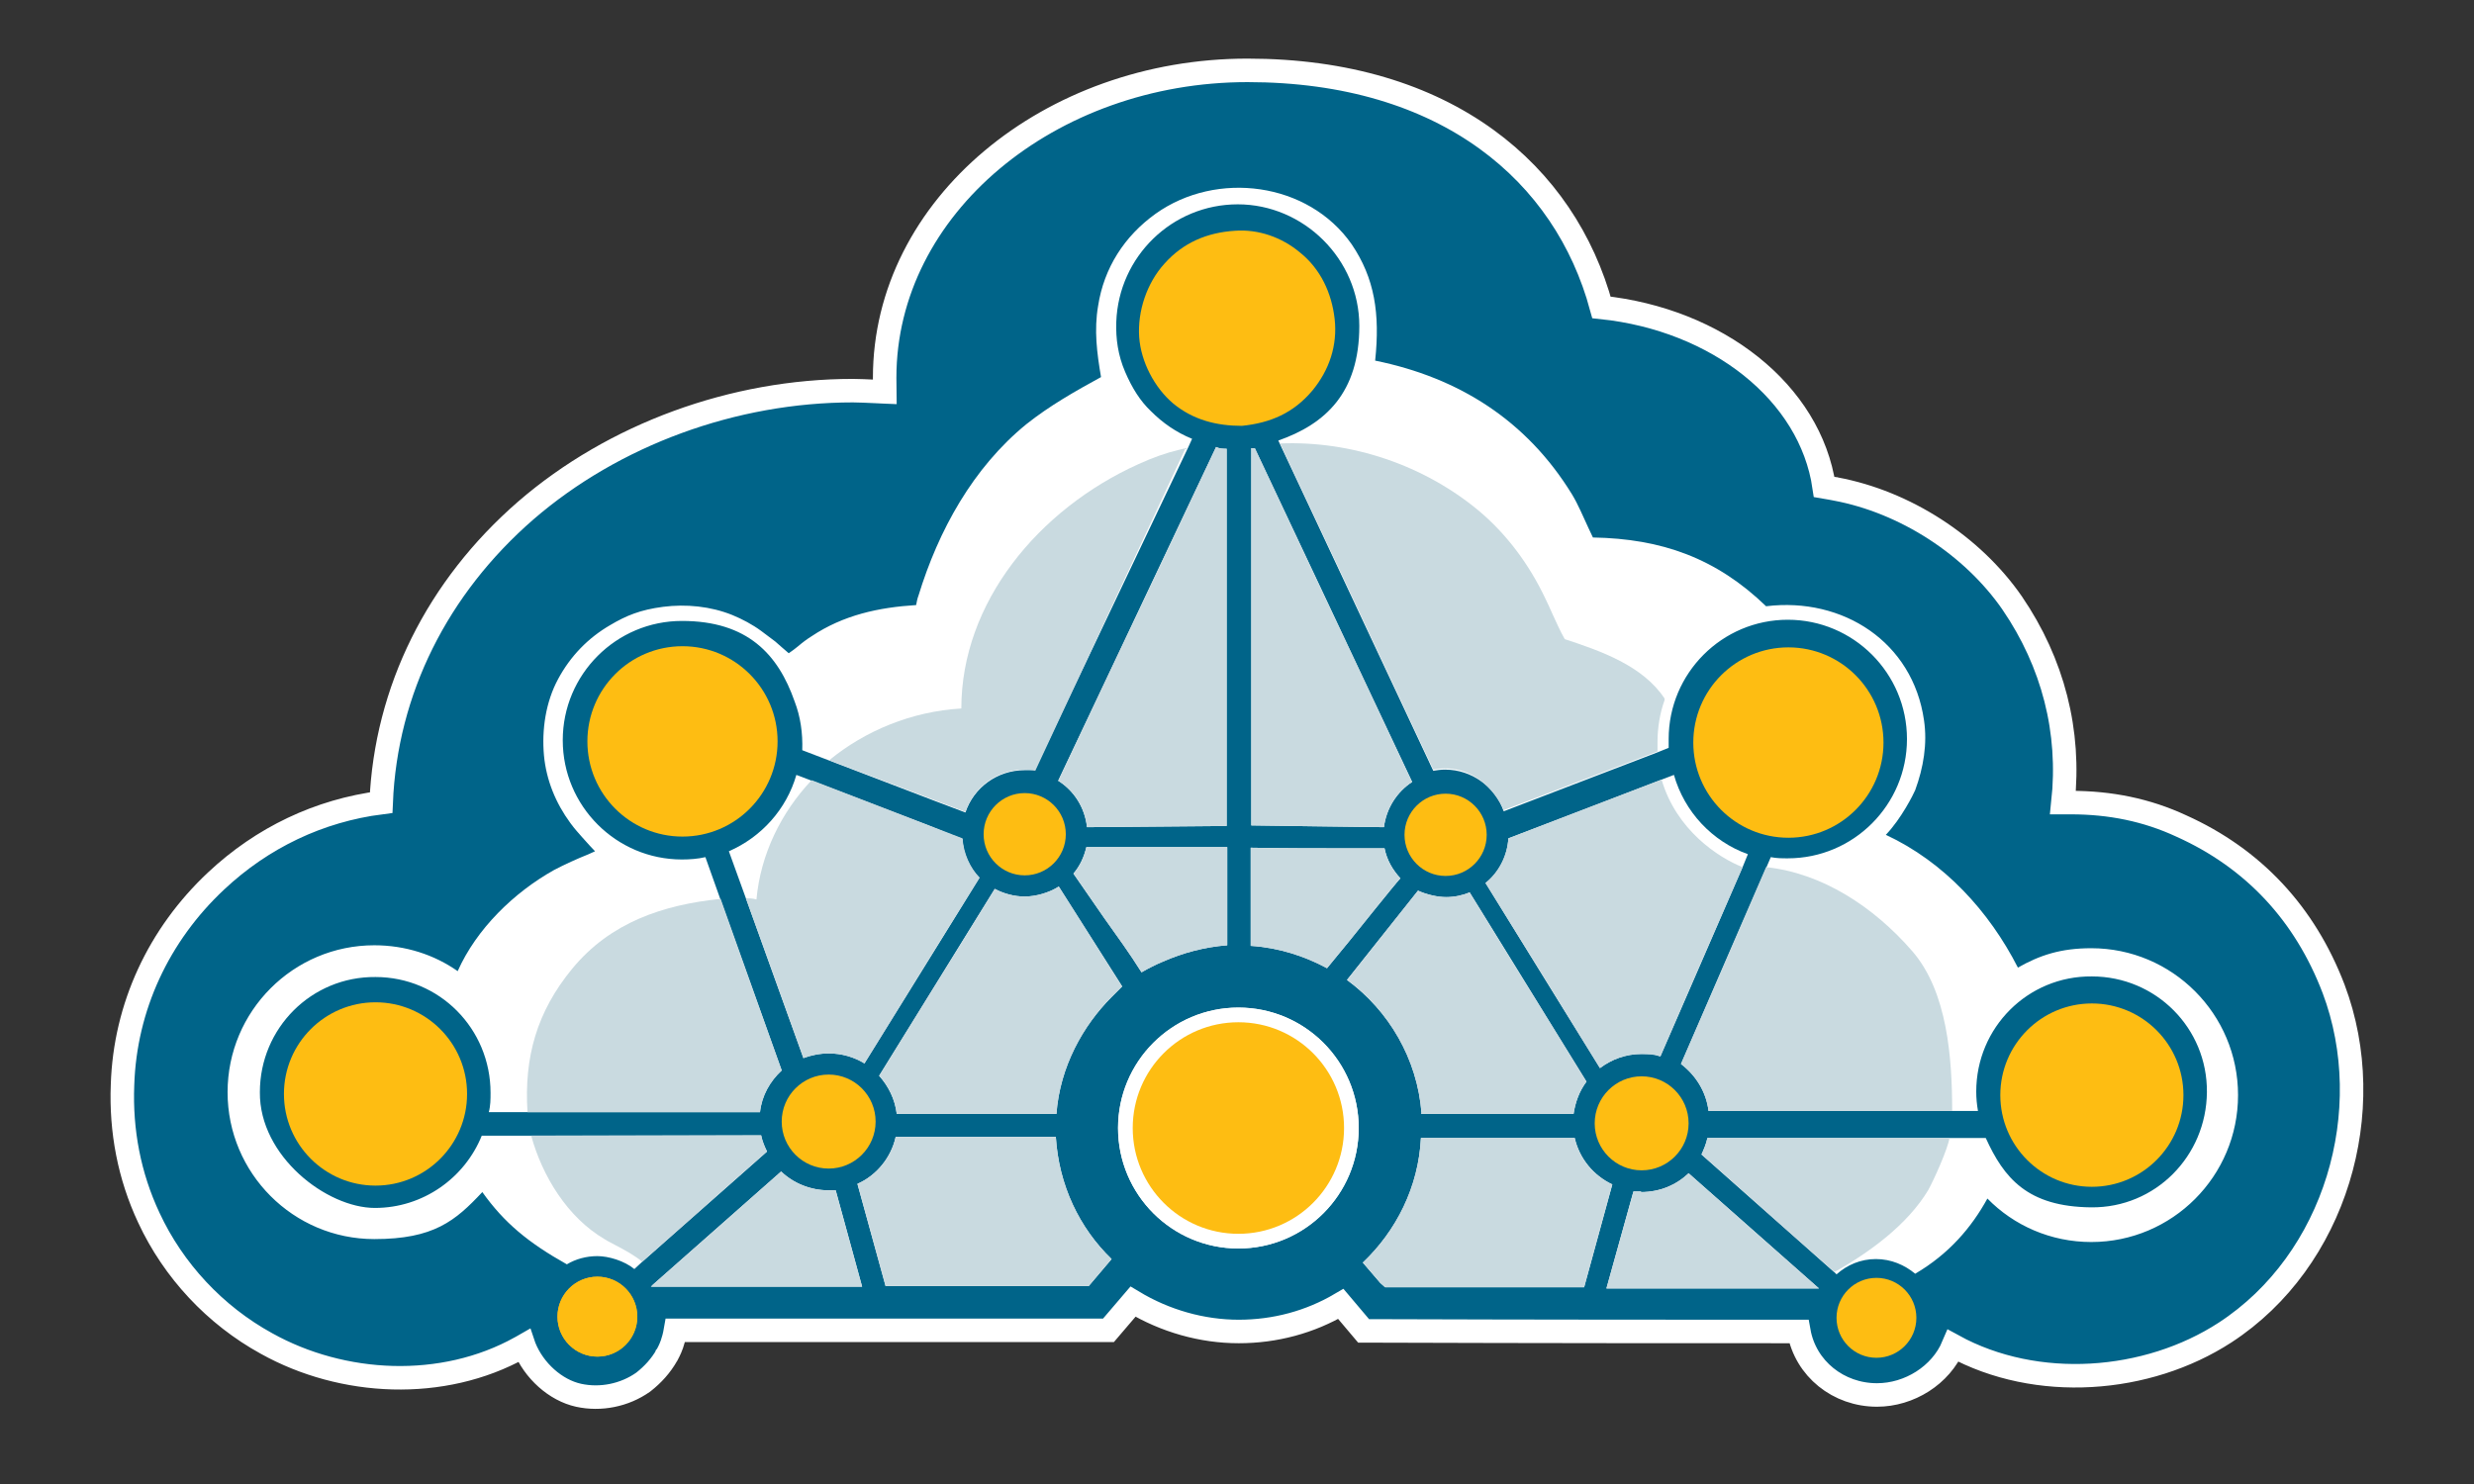
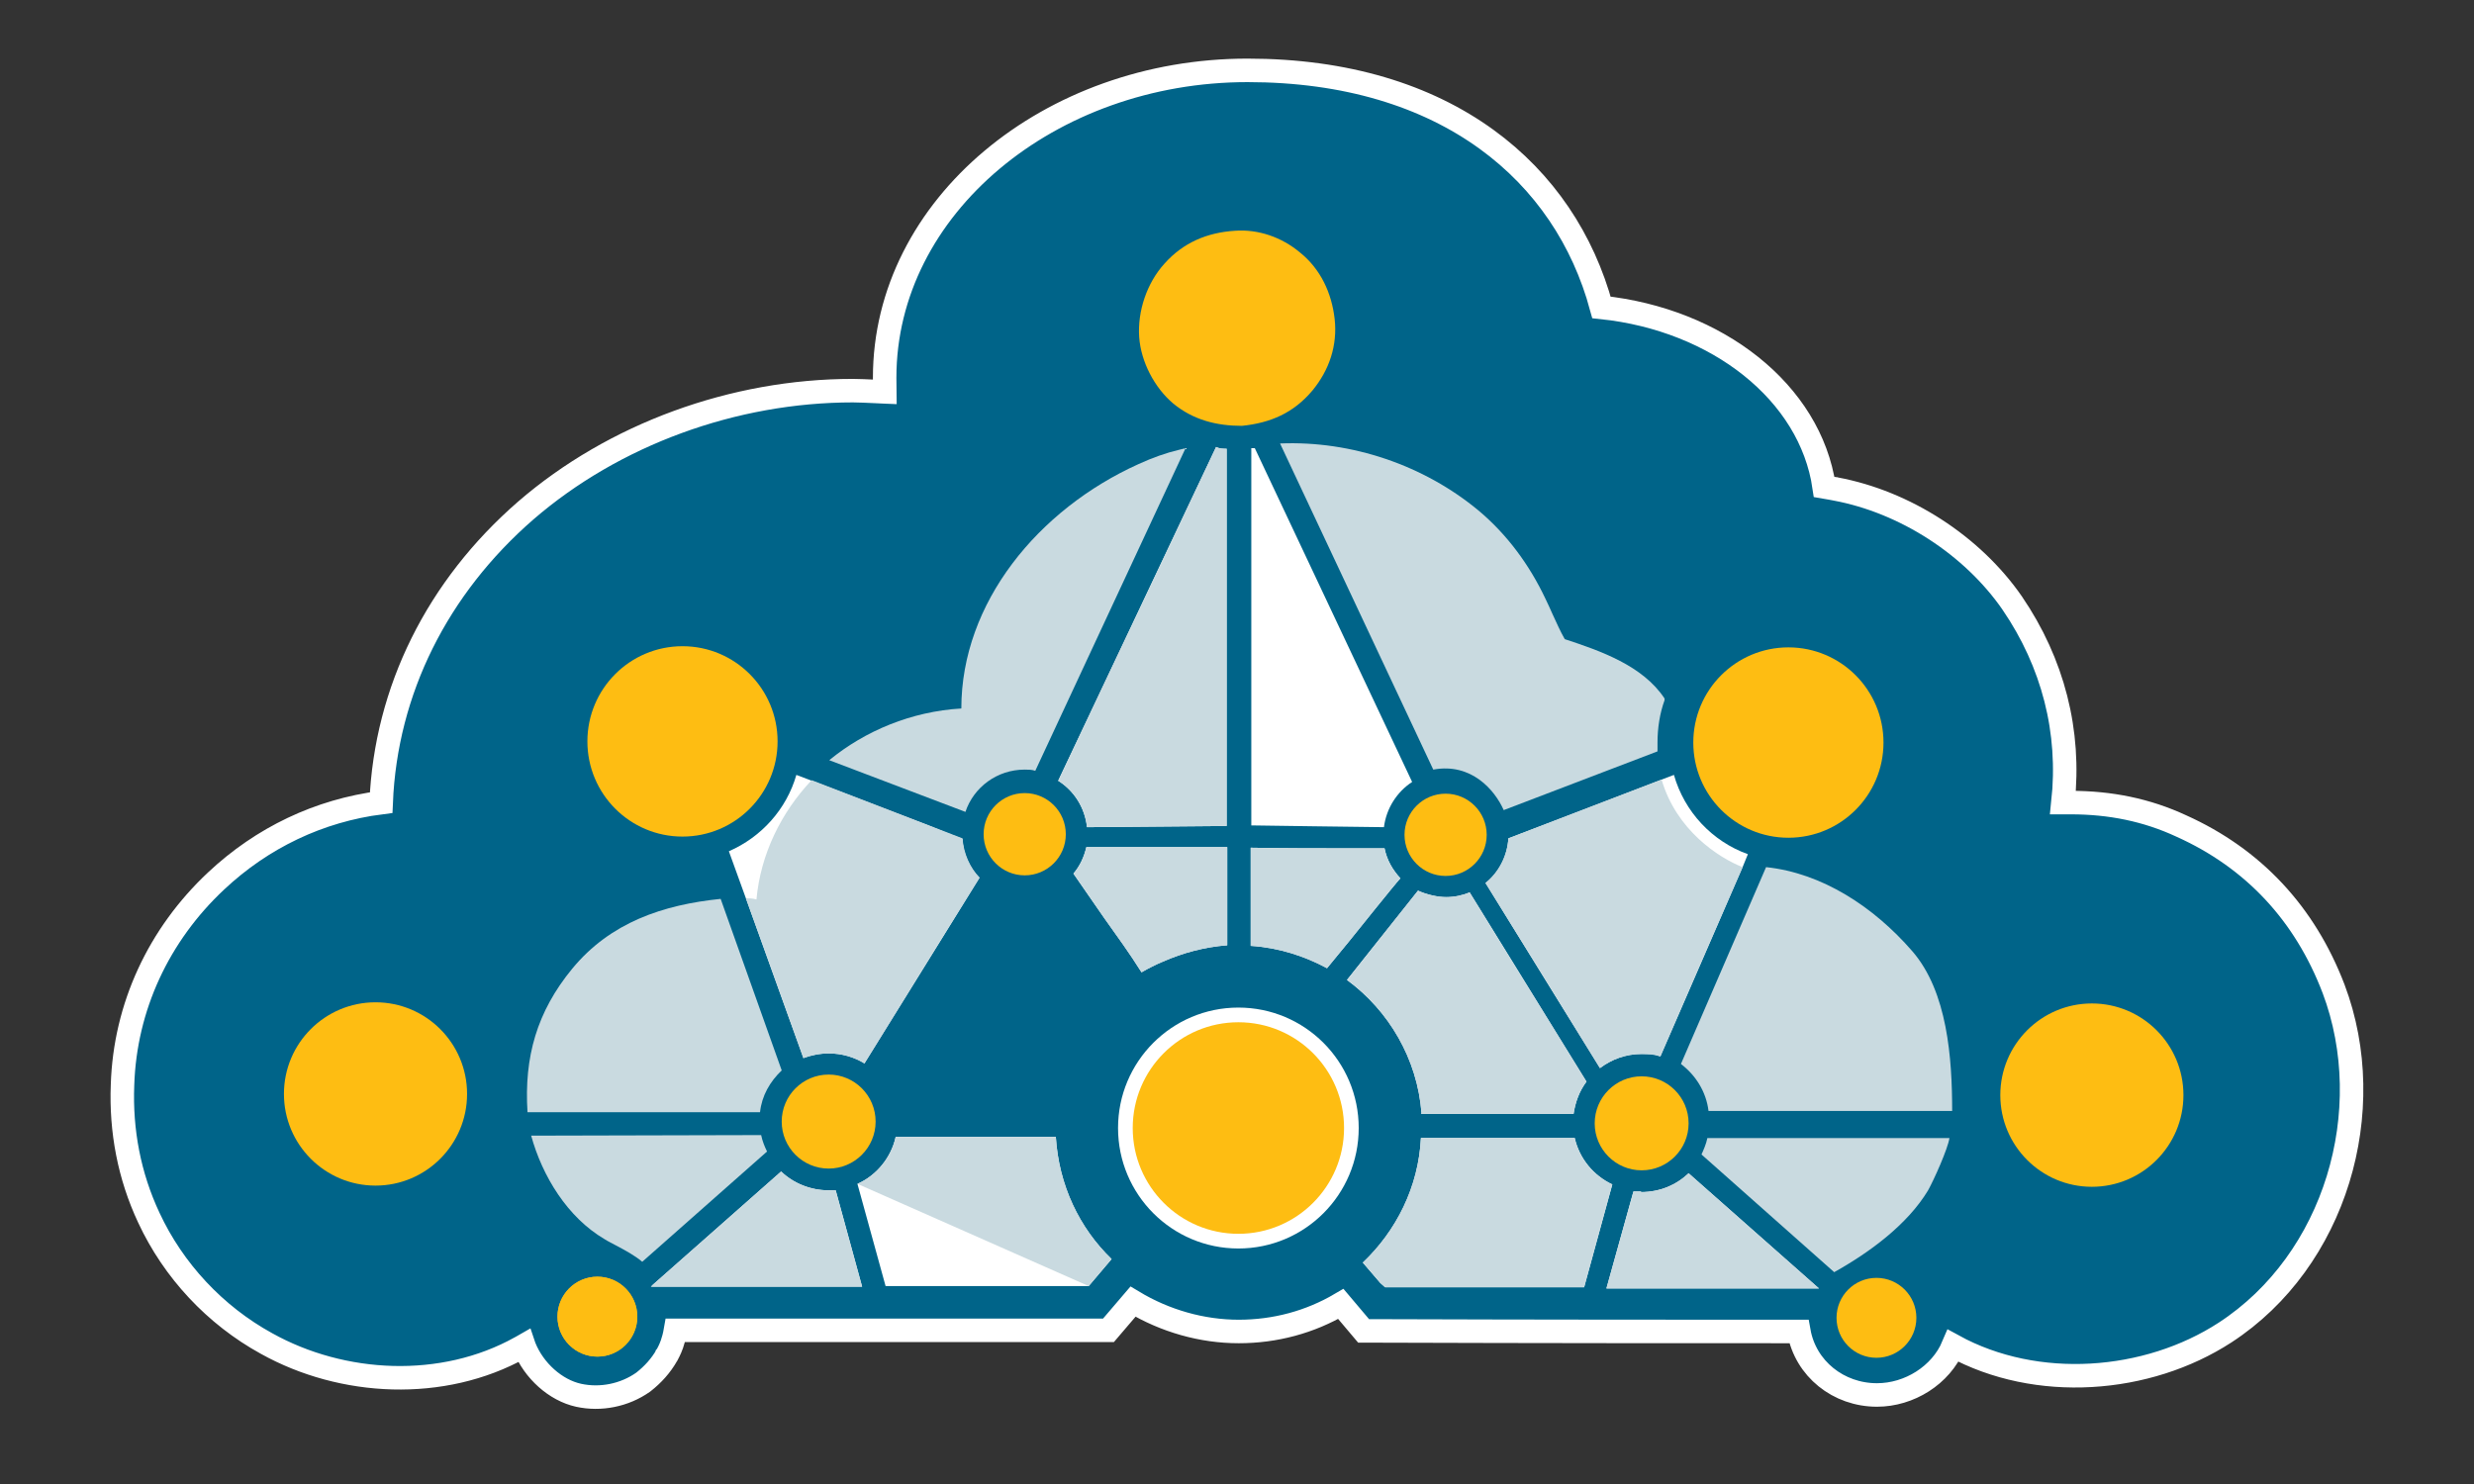
<svg xmlns="http://www.w3.org/2000/svg" width="500" zoomAndPan="magnify" viewBox="0 0 375 225" height="300" preserveAspectRatio="xMidYMid meet" version="1.0">
  <rect x="0" y="0" width="375" height="225" fill="#333333" stroke="none" />
  <defs>
    <clipPath id="0f5475157c">
      <path d="M 16.168 8.262 L 358.719 8.262 L 358.719 214.059 L 16.168 214.059 Z M 16.168 8.262 " clip-rule="nonzero" />
    </clipPath>
  </defs>
  <path fill="#006489" d="M 78.914 204.277 C 79.07 204.188 79.23 204.094 79.395 204 C 79.41 204.047 79.422 204.086 79.43 204.109 L 79.445 204.16 L 79.465 204.207 C 80.906 207.812 84.191 210.758 87.68 211.523 C 91.012 212.254 94.637 211.527 97.445 209.547 L 97.484 209.52 L 97.52 209.492 C 98.918 208.391 100.152 207.062 101.086 205.398 L 101.109 205.363 L 101.129 205.324 C 101.129 205.324 101.129 205.324 101.129 205.32 C 101.133 205.316 101.137 205.305 101.145 205.289 L 101.168 205.246 L 101.199 205.188 C 101.246 205.102 101.305 204.988 101.371 204.852 C 101.508 204.578 101.668 204.219 101.824 203.773 C 102.023 203.207 102.215 202.516 102.359 201.676 L 167.977 201.676 L 168.508 201.051 L 171.688 197.328 C 176.566 200.27 182.168 201.852 187.711 201.852 C 193.211 201.852 198.492 200.438 203.184 197.676 L 206.102 201.133 L 206.637 201.766 L 208.078 201.766 C 208.078 201.766 208.082 201.766 208.082 201.766 C 233.211 201.852 256.672 201.852 272.594 201.852 C 273.605 207.508 278.594 211.477 284.426 211.477 C 289.324 211.477 294.098 208.496 295.98 204.02 C 308.629 210.957 325.371 209.688 337.176 202.012 C 353.938 191.102 360.57 168.371 353.621 149.91 L 353.617 149.902 C 349.273 138.52 341.477 130.141 330.539 125.219 C 325.301 122.785 319.797 121.672 313.785 121.672 L 312.609 121.672 C 313.777 110.898 311.109 100.504 304.934 91.445 L 304.93 91.438 C 298.875 82.672 288.676 76.086 278.164 74.129 L 278.148 74.125 L 278.133 74.125 C 277.934 74.09 277.703 74.047 277.453 73.996 C 277.137 73.934 276.781 73.863 276.418 73.805 C 274.316 59.457 260.188 48.438 242.68 46.602 C 239.906 36.359 234.051 27.496 225.277 21.129 C 216.16 14.512 203.988 10.668 189.043 10.668 C 159.09 10.668 134.059 31.324 134.059 57.262 L 134.059 57.289 C 134.059 57.98 134.059 58.691 134.07 59.41 C 133.984 59.406 133.895 59.402 133.801 59.398 C 133.531 59.383 133.246 59.371 132.953 59.355 C 131.551 59.289 129.988 59.223 129.254 59.223 C 111.133 59.223 93.012 65.871 79.688 77.383 L 79.684 77.387 C 66.305 89.008 58.469 104.641 57.762 121.676 C 48.363 122.879 39.758 126.977 32.746 133.559 C 24.051 141.707 18.945 152.66 18.57 164.461 C 18.293 171.41 19.59 178.285 22.562 184.613 C 26.281 192.613 32.594 199.398 40.398 203.68 C 51.906 210.09 67.062 210.871 78.867 204.301 L 78.879 204.297 L 78.887 204.293 Z M 78.914 204.277 " fill-opacity="1" fill-rule="nonzero" />
  <g clip-path="url(#0f5475157c)">
    <path stroke-linecap="butt" transform="matrix(0.89, 0, 0, 0.891, 16.167, 8.263)" fill="none" stroke-linejoin="miter" d="M 70.523 220.02 C 70.699 219.919 70.879 219.814 71.063 219.709 C 71.081 219.761 71.094 219.805 71.103 219.831 L 71.12 219.888 L 71.142 219.941 C 72.762 223.988 76.455 227.294 80.375 228.153 C 84.12 228.973 88.194 228.158 91.351 225.935 L 91.395 225.904 L 91.434 225.873 C 93.006 224.637 94.393 223.146 95.443 221.278 L 95.469 221.239 L 95.491 221.195 C 95.491 221.195 95.491 221.195 95.491 221.191 C 95.495 221.186 95.5 221.173 95.508 221.155 L 95.535 221.107 L 95.57 221.041 C 95.623 220.945 95.688 220.818 95.763 220.664 C 95.917 220.357 96.097 219.954 96.272 219.454 C 96.496 218.818 96.711 218.042 96.874 217.1 L 170.622 217.1 L 171.22 216.398 L 174.793 212.22 C 180.277 215.521 186.572 217.297 192.802 217.297 C 198.984 217.297 204.92 215.71 210.192 212.61 L 213.472 216.49 L 214.073 217.201 L 215.693 217.201 C 215.693 217.201 215.698 217.201 215.698 217.201 C 243.941 217.297 270.309 217.297 288.204 217.297 C 289.341 223.646 294.948 228.101 301.502 228.101 C 307.008 228.101 312.373 224.755 314.489 219.73 C 328.705 227.518 347.522 226.093 360.789 217.477 C 379.628 205.23 387.083 179.716 379.272 158.995 L 379.268 158.986 C 374.386 146.209 365.623 136.804 353.33 131.279 C 347.443 128.548 341.257 127.298 334.5 127.298 L 333.178 127.298 C 334.491 115.205 331.493 103.538 324.551 93.37 L 324.547 93.361 C 317.742 83.522 306.279 76.129 294.465 73.933 L 294.447 73.928 L 294.429 73.928 C 294.206 73.889 293.947 73.841 293.666 73.784 C 293.31 73.713 292.91 73.635 292.502 73.569 C 290.14 57.464 274.26 45.095 254.583 43.034 C 251.466 31.538 244.885 21.589 235.024 14.442 C 224.777 7.014 211.097 2.7 194.299 2.7 C 160.634 2.7 132.501 25.886 132.501 55 L 132.501 55.031 C 132.501 55.807 132.501 56.605 132.514 57.411 C 132.418 57.407 132.317 57.403 132.212 57.398 C 131.909 57.381 131.588 57.368 131.259 57.35 C 129.683 57.276 127.927 57.201 127.101 57.201 C 106.735 57.201 86.368 64.664 71.392 77.585 L 71.388 77.589 C 56.351 90.634 47.544 108.181 46.75 127.302 C 36.186 128.653 26.515 133.252 18.634 140.64 C 8.861 149.787 3.123 162.081 2.702 175.327 C 2.39 183.128 3.847 190.845 7.188 197.948 C 11.368 206.927 18.463 214.543 27.235 219.349 C 40.169 226.544 57.203 227.421 70.471 220.046 L 70.484 220.042 L 70.492 220.037 Z M 70.523 220.02 " stroke="#ffffff" stroke-width="4" stroke-opacity="1" stroke-miterlimit="4" />
  </g>
  <path fill="#ffffff" d="M 253.727 117.488 L 251.859 118.199 L 228.637 127.109 C 228.461 129.871 227.215 132.273 225.168 133.879 L 242.516 161.941 C 244.297 160.605 246.434 159.805 248.836 159.805 C 251.238 159.805 250.793 159.98 251.68 160.16 L 264.137 131.473 L 264.938 129.512 C 259.512 127.555 255.328 123.098 253.727 117.488 Z M 253.727 117.488 " fill-opacity="1" fill-rule="nonzero" />
  <path fill="#ffffff" d="M 162.707 132.453 C 164.219 134.68 165.82 136.906 167.332 139.133 C 169.293 141.895 171.25 144.566 173.027 147.418 C 174.098 146.797 175.164 146.262 176.23 145.816 C 179.258 144.48 182.547 143.586 186.02 143.32 L 186.02 128.441 L 164.664 128.441 C 164.309 129.957 163.688 131.293 162.707 132.453 Z M 162.707 132.453 " fill-opacity="1" fill-rule="nonzero" />
  <path fill="#c9dae0" d="M 162.707 132.453 C 164.219 134.68 165.82 136.906 167.332 139.133 C 169.293 141.895 171.25 144.566 173.027 147.418 C 174.098 146.797 175.164 146.262 176.23 145.816 C 179.258 144.48 182.547 143.586 186.02 143.32 L 186.02 128.441 L 164.664 128.441 C 164.309 129.957 163.688 131.293 162.707 132.453 Z M 162.707 132.453 " fill-opacity="1" fill-rule="nonzero" />
  <path fill="#ffffff" d="M 212.266 133.164 C 211.109 131.918 210.219 130.402 209.863 128.621 L 204.883 128.621 C 199.809 128.621 194.738 128.621 189.578 128.531 L 189.578 143.41 C 193.758 143.676 197.676 144.926 201.145 146.797 C 202.211 145.457 203.367 144.121 204.438 142.785 C 205.594 141.359 211.285 134.234 212.266 133.164 Z M 212.266 133.164 " fill-opacity="1" fill-rule="nonzero" />
  <path fill="#ffffff" d="M 215.379 168.891 L 238.516 168.891 C 238.781 167.109 239.402 165.414 240.473 163.992 L 222.766 135.305 C 221.699 135.75 220.453 136.016 219.207 136.016 C 217.961 136.016 216.27 135.66 214.938 135.035 L 204.172 148.578 C 210.488 153.211 214.848 160.516 215.469 168.801 Z M 215.379 168.891 " fill-opacity="1" fill-rule="nonzero" />
  <path fill="#ffffff" d="M 125.605 180.473 C 122.848 180.473 120.266 179.402 118.398 177.621 L 98.824 194.906 C 98.824 194.906 98.824 194.996 98.645 195.082 L 130.676 195.082 L 126.672 180.473 Z M 125.605 180.473 " fill-opacity="1" fill-rule="nonzero" />
  <path fill="#ffffff" d="M 238.691 172.543 L 215.379 172.543 C 215.023 179.938 211.645 186.617 206.57 191.43 L 209.242 194.547 L 209.953 195.172 L 240.117 195.172 L 244.387 179.578 C 241.539 178.242 239.402 175.66 238.691 172.543 Z M 238.691 172.543 " fill-opacity="1" fill-rule="nonzero" />
  <path fill="#ffffff" d="M 248.746 180.648 L 247.59 180.648 L 243.496 195.348 L 275.707 195.348 L 255.953 177.887 C 254.086 179.668 251.594 180.738 248.746 180.738 Z M 248.746 180.648 " fill-opacity="1" fill-rule="nonzero" />
  <path fill="#c9dae0" d="M 238.691 172.543 L 215.379 172.543 C 215.023 179.938 211.645 186.617 206.57 191.43 L 209.242 194.547 L 209.953 195.172 L 240.117 195.172 L 244.387 179.578 C 241.539 178.242 239.402 175.66 238.691 172.543 Z M 238.691 172.543 " fill-opacity="1" fill-rule="nonzero" />
  <path fill="#c9dae0" d="M 248.746 180.648 L 247.59 180.648 L 243.496 195.348 L 275.707 195.348 L 255.953 177.887 C 254.086 179.668 251.594 180.738 248.746 180.738 Z M 248.746 180.648 " fill-opacity="1" fill-rule="nonzero" />
  <path fill="#ffffff" d="M 135.746 172.453 C 135.035 175.57 132.812 178.246 129.965 179.492 L 134.234 194.992 L 165.02 194.992 L 168.492 190.895 C 163.598 186.172 160.484 179.672 160.039 172.363 L 135.746 172.363 Z M 135.746 172.453 " fill-opacity="1" fill-rule="nonzero" />
  <path fill="#c9dae0" d="M 125.605 180.473 C 122.848 180.473 120.266 179.402 118.398 177.621 L 98.824 194.906 C 98.824 194.906 98.824 194.996 98.645 195.082 L 130.676 195.082 L 126.672 180.473 Z M 125.605 180.473 " fill-opacity="1" fill-rule="nonzero" />
-   <path fill="#c9dae0" d="M 135.746 172.453 C 135.035 175.57 132.812 178.246 129.965 179.492 L 134.234 194.992 L 165.02 194.992 L 168.492 190.895 C 163.598 186.172 160.484 179.672 160.039 172.363 L 135.746 172.363 Z M 135.746 172.453 " fill-opacity="1" fill-rule="nonzero" />
-   <path fill="#ffffff" d="M 258.801 172.543 C 258.621 173.434 258.266 174.234 257.91 175.039 L 278.02 192.855 L 278.375 193.211 C 279.977 191.785 282.023 190.895 284.336 190.895 C 286.648 190.895 288.695 191.785 290.297 193.121 C 295.457 190.094 298.84 186.086 301.242 181.719 C 305.246 185.816 310.852 188.312 316.988 188.312 C 329.27 188.312 339.234 178.332 339.234 166.039 C 339.234 153.746 329.27 143.766 316.988 143.766 C 312.34 143.766 309.16 144.836 305.867 146.707 C 301.508 138.152 294.656 130.672 285.848 126.574 C 288.203 124.117 290.031 120.426 290.297 119.801 C 291.543 116.418 292.164 112.766 291.633 109.199 C 289.941 97.352 279.352 90.492 267.699 91.918 C 260.133 84.613 251.859 81.672 241.449 81.492 C 241.184 80.957 241.004 80.512 240.738 79.98 C 239.938 78.285 239.227 76.504 238.246 74.902 C 231.395 63.766 221.164 57.262 208.441 54.676 C 209.195 47.566 208.367 42.184 204.883 37.039 C 198.297 27.594 184.418 25.812 175.164 32.406 C 170.449 35.789 167.336 40.602 166.445 46.391 C 165.82 50.043 166.266 53.52 166.891 57.172 C 162.977 59.309 159.059 61.539 155.59 64.301 C 147.492 70.891 142.242 80.426 139.219 90.312 C 139.039 90.758 138.953 91.293 138.863 91.738 C 133.168 92.094 127.832 93.254 123.027 96.461 C 122.312 96.906 121.602 97.441 120.98 97.977 C 120.535 98.332 120.09 98.688 119.555 99.043 C 119.555 99.043 117.688 97.441 117.508 97.262 C 116.797 96.727 116.086 96.191 115.375 95.66 C 114.039 94.68 112.527 93.875 111.016 93.254 C 107.723 91.918 103.984 91.559 100.516 92.004 C 97.043 92.453 94.91 93.344 92.508 94.766 C 89.125 96.727 86.457 99.488 84.59 102.965 C 82.719 106.438 82.098 110.625 82.453 114.547 C 82.809 118.289 84.23 121.762 86.457 124.789 C 87.148 125.734 87.613 126.215 88.234 126.93 C 88.859 127.641 89.996 128.883 90.195 129.066 C 89.836 129.246 89.57 129.336 89.215 129.512 C 87.434 130.227 85.656 131.027 83.965 131.918 C 77.914 135.305 72.223 140.828 69.375 147.242 C 65.816 144.746 61.453 143.32 56.738 143.32 C 44.461 143.32 34.496 153.301 34.496 165.594 C 34.496 177.887 44.461 187.867 56.738 187.867 C 65.754 187.867 69.02 185.105 73.109 180.738 C 76.402 185.371 80.051 188.402 85.922 191.695 C 87.258 190.895 88.859 190.449 90.551 190.449 C 92.238 190.449 94.641 191.164 96.156 192.41 L 97.312 191.34 L 116.262 174.594 C 115.906 173.879 115.551 173.078 115.375 172.188 L 73.023 172.188 C 70.441 178.602 64.125 183.145 56.828 183.145 C 49.531 183.145 39.301 175.305 39.391 165.594 C 39.391 155.883 47.219 148.043 56.918 148.133 C 66.617 148.133 74.355 155.973 74.355 165.684 C 74.355 166.648 74.355 167.645 74.09 168.621 L 115.195 168.621 C 115.461 166.129 116.707 163.902 118.488 162.297 L 109.234 136.461 L 106.922 129.957 C 105.766 130.227 104.52 130.312 103.363 130.312 C 93.398 130.312 85.301 122.207 85.301 112.23 C 85.301 102.25 93.398 94.145 103.363 94.145 C 113.328 94.145 117.953 99.223 120.445 106.348 C 121.336 108.664 121.691 111.16 121.602 113.742 L 141.621 121.406 L 146.336 123.188 C 147.582 119.445 151.141 116.773 155.324 116.773 L 156.836 116.773 C 162.352 105.191 167.867 93.52 173.387 81.938 C 175.52 77.484 177.656 72.941 179.793 68.484 C 181.926 64.031 179.969 68.039 180.059 67.863 L 180.68 66.527 C 178.277 65.547 176.23 64.121 174.453 62.34 C 172.852 60.824 171.605 58.863 170.539 56.371 C 169.469 53.875 169.113 51.383 169.203 48.797 C 169.559 38.91 177.656 30.98 187.621 30.98 C 197.586 30.98 206.039 39.266 206.039 49.422 C 206.039 59.578 200.879 64.301 193.762 66.793 L 217.25 116.863 C 217.781 116.773 218.406 116.684 219.027 116.684 C 223.121 116.684 226.68 119.355 227.926 123.008 L 251.148 114.102 L 252.93 113.387 L 252.93 112.051 C 252.93 102.074 261.023 93.965 270.988 93.965 C 280.953 93.965 289.051 102.074 289.051 112.051 C 289.051 122.027 280.953 130.137 270.988 130.137 C 270.16 130.137 269.301 130.137 268.41 129.957 L 267.609 131.828 L 254.797 161.316 C 257.02 163.012 258.621 165.504 258.977 168.445 L 299.816 168.445 C 299.641 167.465 299.551 166.484 299.551 165.504 C 299.551 155.793 307.379 147.953 317.078 148.043 C 326.777 148.043 334.605 155.883 334.516 165.594 C 334.43 175.305 326.688 183.145 316.988 183.055 C 307.289 182.965 303.754 178.602 300.996 172.543 Z M 258.801 172.543 " fill-opacity="1" fill-rule="evenodd" />
+   <path fill="#c9dae0" d="M 135.746 172.453 C 135.035 175.57 132.812 178.246 129.965 179.492 L 165.02 194.992 L 168.492 190.895 C 163.598 186.172 160.484 179.672 160.039 172.363 L 135.746 172.363 Z M 135.746 172.453 " fill-opacity="1" fill-rule="nonzero" />
  <path fill="#ffffff" d="M 120.711 117.488 C 119.199 122.742 115.375 126.93 110.48 129.066 L 113.059 136.195 L 121.781 160.426 C 122.938 159.98 124.27 159.715 125.605 159.715 C 127.562 159.715 129.434 160.25 131.031 161.23 L 148.473 133.078 C 146.961 131.562 145.98 129.426 145.891 127.195 C 144.469 126.664 142.688 125.949 140.73 125.148 L 129.609 120.871 Z M 120.711 117.488 " fill-opacity="1" fill-rule="nonzero" />
  <path fill="#ffffff" d="M 164.754 125.414 L 185.93 125.234 L 185.93 68.039 C 185.395 68.039 184.863 68.039 184.328 67.773 L 160.395 118.375 C 162.797 119.891 164.398 122.387 164.754 125.324 Z M 164.754 125.414 " fill-opacity="1" fill-rule="nonzero" />
  <path fill="#c9dae0" d="M 164.754 125.414 L 185.93 125.234 L 185.93 68.039 C 185.395 68.039 184.863 68.039 184.328 67.773 L 160.395 118.375 C 162.797 119.891 164.398 122.387 164.754 125.324 Z M 164.754 125.414 " fill-opacity="1" fill-rule="nonzero" />
  <path fill="#ffffff" d="M 209.773 125.414 C 210.133 122.562 211.734 120.066 214.047 118.555 L 190.199 67.949 L 189.668 67.949 L 189.668 125.145 C 189.668 125.145 208.352 125.414 209.773 125.414 Z M 209.773 125.414 " fill-opacity="1" fill-rule="nonzero" />
  <path fill="#c9dae0" d="M 212.266 133.164 C 211.109 131.918 210.219 130.402 209.863 128.621 L 204.883 128.621 C 199.809 128.621 194.738 128.621 189.578 128.531 L 189.578 143.41 C 193.758 143.676 197.676 144.926 201.145 146.797 C 202.211 145.457 203.367 144.121 204.438 142.785 C 205.594 141.359 211.285 134.234 212.266 133.164 Z M 212.266 133.164 " fill-opacity="1" fill-rule="nonzero" />
  <path fill="#c9dae0" d="M 215.379 168.891 L 238.516 168.891 C 238.781 167.109 239.402 165.414 240.473 163.992 L 222.766 135.305 C 221.699 135.75 220.453 136.016 219.207 136.016 C 217.961 136.016 216.27 135.66 214.938 135.035 L 204.172 148.578 C 210.488 153.211 214.848 160.516 215.469 168.801 Z M 215.379 168.891 " fill-opacity="1" fill-rule="nonzero" />
-   <path fill="#c9dae0" d="M 209.773 125.414 C 210.133 122.562 211.734 120.066 214.047 118.555 L 190.199 67.949 L 189.668 67.949 L 189.668 125.145 C 189.668 125.145 208.352 125.414 209.773 125.414 Z M 209.773 125.414 " fill-opacity="1" fill-rule="nonzero" />
-   <path fill="#ffffff" d="M 150.785 134.77 C 152.121 135.484 153.723 135.93 155.324 135.93 C 156.926 135.93 158.973 135.395 160.484 134.414 L 170.094 149.559 L 168.492 151.164 C 164.219 155.438 160.66 161.676 160.129 168.891 L 135.926 168.891 C 135.66 166.664 134.68 164.703 133.258 163.102 Z M 150.785 134.77 " fill-opacity="1" fill-rule="nonzero" />
-   <path fill="#c9dae0" d="M 150.785 134.77 C 152.121 135.484 153.723 135.93 155.324 135.93 C 156.926 135.93 158.973 135.395 160.484 134.414 L 170.094 149.559 L 168.492 151.164 C 164.219 155.438 160.66 161.676 160.129 168.891 L 135.926 168.891 C 135.66 166.664 134.68 164.703 133.258 163.102 Z M 150.785 134.77 " fill-opacity="1" fill-rule="nonzero" />
  <path fill="#febd12" d="M 155.32 132.719 C 158.762 132.719 161.551 129.93 161.551 126.484 C 161.551 123.039 158.762 120.246 155.32 120.246 C 151.883 120.246 149.094 123.039 149.094 126.484 C 149.094 129.93 151.883 132.719 155.32 132.719 Z M 155.32 132.719 " fill-opacity="1" fill-rule="nonzero" />
  <path fill="#febd12" d="M 187.176 34.988 C 190.734 34.723 194.293 35.969 197.051 38.285 C 200.168 40.781 201.855 44.434 202.301 48.352 C 202.746 52.359 201.5 56.102 198.922 59.223 C 196.074 62.605 192.602 64.121 188.242 64.566 C 184.418 64.566 180.859 63.676 177.832 61.18 C 174.988 58.777 172.941 54.855 172.672 51.113 C 172.406 47.195 173.828 42.918 176.5 39.977 C 179.348 36.77 182.992 35.254 187.176 34.988 Z M 187.176 34.988 " fill-opacity="1" fill-rule="nonzero" />
-   <path fill="#ffffff" d="M 187.711 189.293 C 197.785 189.293 205.949 181.113 205.949 171.027 C 205.949 160.941 197.785 152.766 187.711 152.766 C 177.637 152.766 169.469 160.941 169.469 171.027 C 169.469 181.113 177.637 189.293 187.711 189.293 Z M 187.711 189.293 " fill-opacity="1" fill-rule="nonzero" />
  <path fill="#ffffff" d="M 187.711 189.293 C 197.785 189.293 205.949 181.113 205.949 171.027 C 205.949 160.941 197.785 152.766 187.711 152.766 C 177.637 152.766 169.469 160.941 169.469 171.027 C 169.469 181.113 177.637 189.293 187.711 189.293 Z M 187.711 189.293 " fill-opacity="1" fill-rule="nonzero" />
  <path fill="#febd12" d="M 187.711 187.066 C 196.555 187.066 203.727 179.883 203.727 171.027 C 203.727 162.172 196.555 154.992 187.711 154.992 C 178.863 154.992 171.695 162.172 171.695 171.027 C 171.695 179.883 178.863 187.066 187.711 187.066 Z M 187.711 187.066 " fill-opacity="1" fill-rule="nonzero" />
  <path fill="#febd12" d="M 90.551 205.684 C 93.891 205.684 96.602 202.973 96.602 199.629 C 96.602 196.281 93.891 193.57 90.551 193.57 C 87.207 193.57 84.5 196.281 84.5 199.629 C 84.5 202.973 87.207 205.684 90.551 205.684 Z M 90.551 205.684 " fill-opacity="1" fill-rule="nonzero" />
  <path fill="#febd12" d="M 90.551 205.684 C 93.891 205.684 96.602 202.973 96.602 199.629 C 96.602 196.281 93.891 193.57 90.551 193.57 C 87.207 193.57 84.5 196.281 84.5 199.629 C 84.5 202.973 87.207 205.684 90.551 205.684 Z M 90.551 205.684 " fill-opacity="1" fill-rule="nonzero" />
  <path fill="#febd12" d="M 284.426 205.863 C 287.766 205.863 290.477 203.152 290.477 199.805 C 290.477 196.457 287.766 193.746 284.426 193.746 C 281.082 193.746 278.375 196.457 278.375 199.805 C 278.375 203.152 281.082 205.863 284.426 205.863 Z M 284.426 205.863 " fill-opacity="1" fill-rule="nonzero" />
  <path fill="#febd12" d="M 125.605 177.176 C 129.535 177.176 132.723 173.984 132.723 170.051 C 132.723 166.113 129.535 162.922 125.605 162.922 C 121.676 162.922 118.488 166.113 118.488 170.051 C 118.488 173.984 121.676 177.176 125.605 177.176 Z M 125.605 177.176 " fill-opacity="1" fill-rule="nonzero" />
  <path fill="#c9dae0" d="M 115.203 168.625 C 115.469 166.129 116.711 163.984 118.488 162.293 L 109.234 136.285 C 100.516 137.176 92.508 139.848 86.723 146.887 C 81.387 153.387 79.422 160.25 79.957 168.625 Z M 115.203 168.625 " fill-opacity="1" fill-rule="nonzero" />
  <path fill="#febd12" d="M 248.836 177.441 C 252.766 177.441 255.953 174.25 255.953 170.316 C 255.953 166.379 252.766 163.188 248.836 163.188 C 244.902 163.188 241.719 166.379 241.719 170.316 C 241.719 174.25 244.902 177.441 248.836 177.441 Z M 248.836 177.441 " fill-opacity="1" fill-rule="nonzero" />
  <path fill="#febd12" d="M 219.117 132.809 C 222.559 132.809 225.348 130.016 225.348 126.574 C 225.348 123.129 222.559 120.336 219.117 120.336 C 215.68 120.336 212.891 123.129 212.891 126.574 C 212.891 130.016 215.68 132.809 219.117 132.809 Z M 219.117 132.809 " fill-opacity="1" fill-rule="nonzero" />
  <path fill="#febd12" d="M 271.078 127.016 C 279.039 127.016 285.492 120.555 285.492 112.586 C 285.492 104.613 279.039 98.152 271.078 98.152 C 263.117 98.152 256.664 104.613 256.664 112.586 C 256.664 120.555 263.117 127.016 271.078 127.016 Z M 271.078 127.016 " fill-opacity="1" fill-rule="nonzero" />
  <path fill="#febd12" d="M 103.449 126.84 C 111.41 126.84 117.863 120.379 117.863 112.406 C 117.863 104.438 111.41 97.977 103.449 97.977 C 95.488 97.977 89.035 104.438 89.035 112.406 C 89.035 120.379 95.488 126.84 103.449 126.84 Z M 103.449 126.84 " fill-opacity="1" fill-rule="nonzero" />
  <path fill="#febd12" d="M 317.078 179.938 C 324.742 179.938 330.957 173.715 330.957 166.039 C 330.957 158.363 324.742 152.141 317.078 152.141 C 309.414 152.141 303.199 158.363 303.199 166.039 C 303.199 173.715 309.414 179.938 317.078 179.938 Z M 317.078 179.938 " fill-opacity="1" fill-rule="nonzero" />
  <path fill="#c9dae0" d="M 228.637 127.105 L 251.859 118.199 C 254.082 125.859 260.488 130.047 264.137 131.473 L 251.68 160.16 C 250.793 159.891 249.812 159.801 248.836 159.801 C 246.434 159.801 244.297 160.605 242.516 161.941 L 225.168 133.879 C 227.125 132.273 228.461 129.777 228.637 127.105 Z M 228.637 127.105 " fill-opacity="1" fill-rule="nonzero" />
  <path fill="#febd12" d="M 56.918 179.758 C 64.582 179.758 70.797 173.535 70.797 165.859 C 70.797 158.184 64.582 151.965 56.918 151.965 C 49.254 151.965 43.039 158.184 43.039 165.859 C 43.039 173.535 49.254 179.758 56.918 179.758 Z M 56.918 179.758 " fill-opacity="1" fill-rule="nonzero" />
  <path fill="#c9dae0" d="M 80.512 172.184 C 82.203 178.332 86.012 184.57 91.617 187.867 C 92.152 188.223 92.773 188.488 93.398 188.844 C 94.73 189.559 96.191 190.328 97.348 191.309 L 116.266 174.59 C 115.91 173.875 115.551 172.988 115.371 172.098 Z M 80.512 172.184 " fill-opacity="1" fill-rule="nonzero" />
  <path fill="#c9dae0" d="M 257.906 175.039 C 258.207 174.375 258.621 173.445 258.797 172.551 L 295.492 172.551 C 295.223 174.246 293.145 178.867 292.254 180.473 C 289.141 185.641 283.445 189.855 278.02 192.883 Z M 257.906 175.039 " fill-opacity="1" fill-rule="nonzero" />
  <path fill="#c9dae0" d="M 145.891 127.109 C 146.07 129.426 147.047 131.562 148.473 133.078 L 131.031 161.23 C 129.43 160.25 127.562 159.715 125.605 159.715 C 123.648 159.715 121.777 160.426 121.777 160.426 L 113.059 136.195 C 113.504 136.195 114.039 136.195 114.66 136.375 C 115.285 129.512 118.398 123.188 123.023 118.289 Z M 145.891 127.109 " fill-opacity="1" fill-rule="nonzero" />
  <path fill="#c9dae0" d="M 156.926 116.863 C 156.391 116.684 155.855 116.684 155.324 116.684 C 151.141 116.684 147.582 119.355 146.336 123.098 L 125.695 115.258 C 131.121 110.805 138.152 107.863 145.715 107.418 C 145.715 91.383 157.371 77.219 172.586 70.359 C 174.719 69.379 176.766 68.664 178.633 68.219 L 179.703 67.953 Z M 156.926 116.863 " fill-opacity="1" fill-rule="nonzero" />
  <path fill="#c9dae0" d="M 254.789 161.316 C 257.012 163.008 258.617 165.508 258.973 168.445 L 295.902 168.445 C 295.902 160.43 295.191 150.359 289.852 144.211 C 283.98 137.441 276.148 132.363 267.695 131.473 Z M 254.789 161.316 " fill-opacity="1" fill-rule="nonzero" />
  <path fill="#c9dae0" d="M 217.25 116.684 L 194.027 67.238 C 204.883 66.793 215.824 70.535 224.098 77.395 C 228.461 81.047 231.84 85.68 234.242 90.758 C 234.598 91.473 234.953 92.273 235.309 93.074 C 235.934 94.41 236.465 95.656 237.18 96.906 C 242.605 98.688 249.012 100.914 252.305 105.902 L 252.305 106.172 C 251.594 108.129 251.238 110.359 251.238 112.586 C 251.238 114.812 251.238 113.652 251.238 113.922 L 227.926 122.828 C 226.59 119.801 223.031 115.613 217.25 116.684 Z M 217.25 116.684 " fill-opacity="1" fill-rule="nonzero" />
</svg>